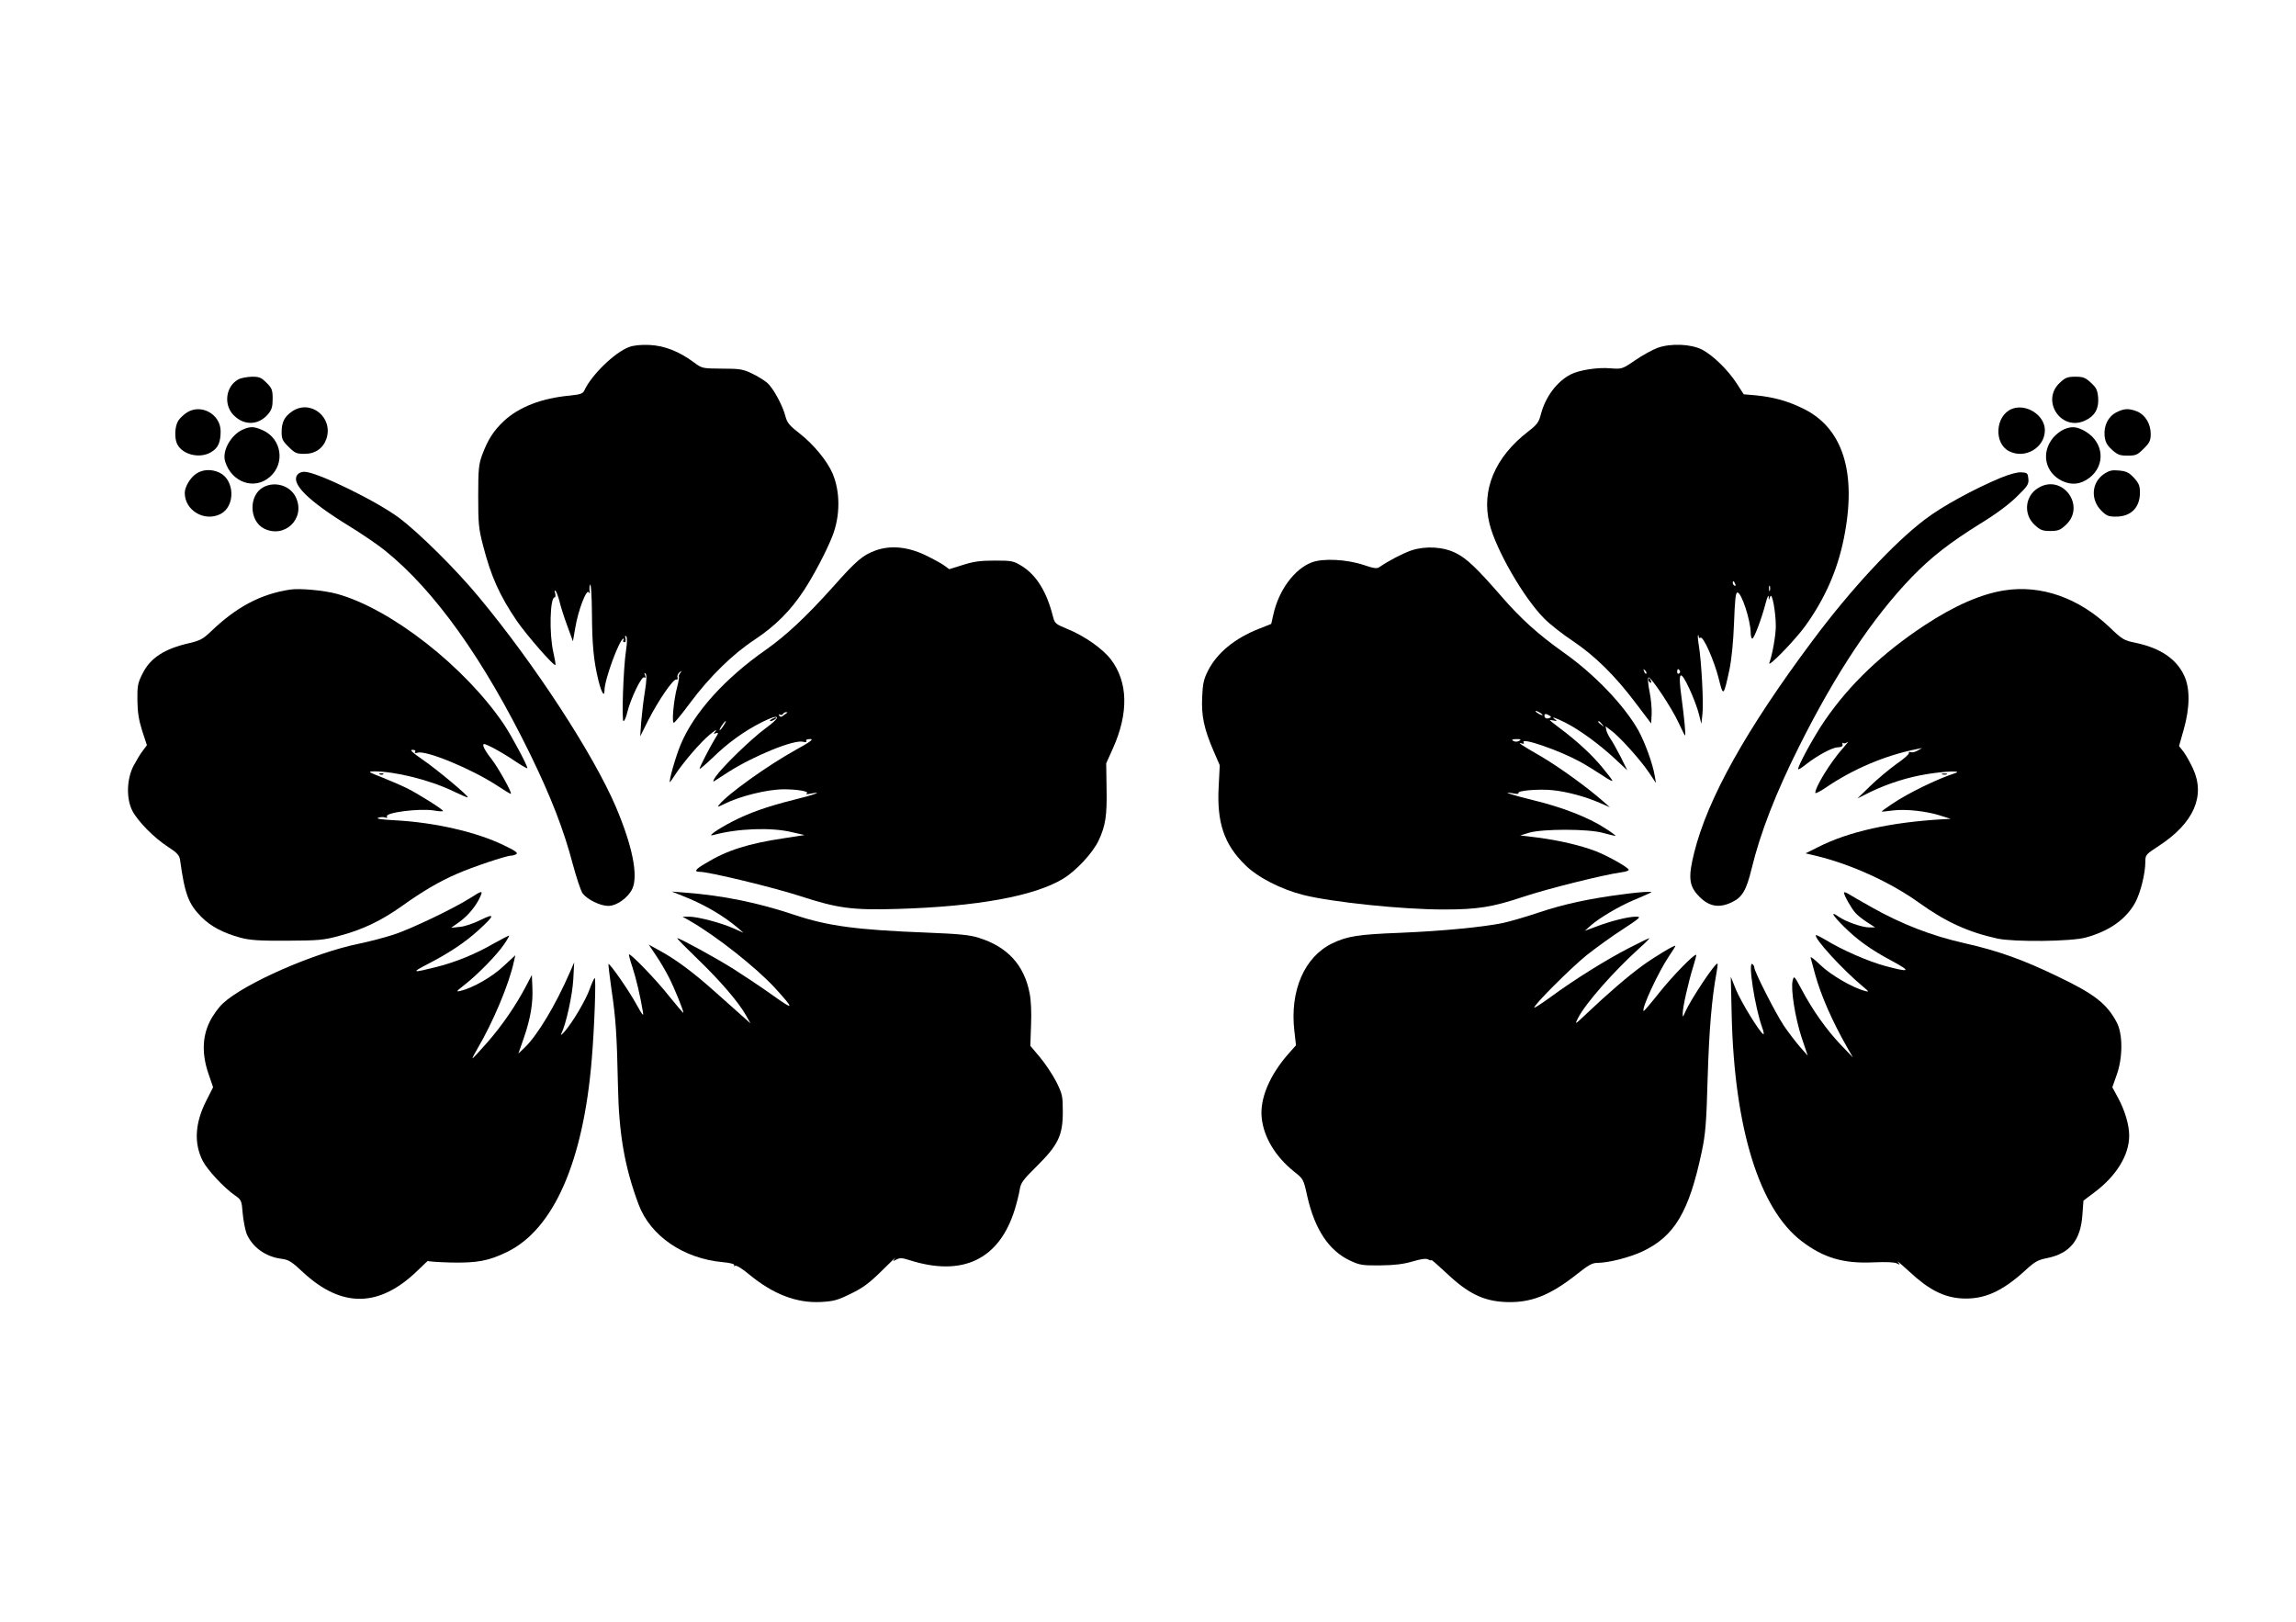
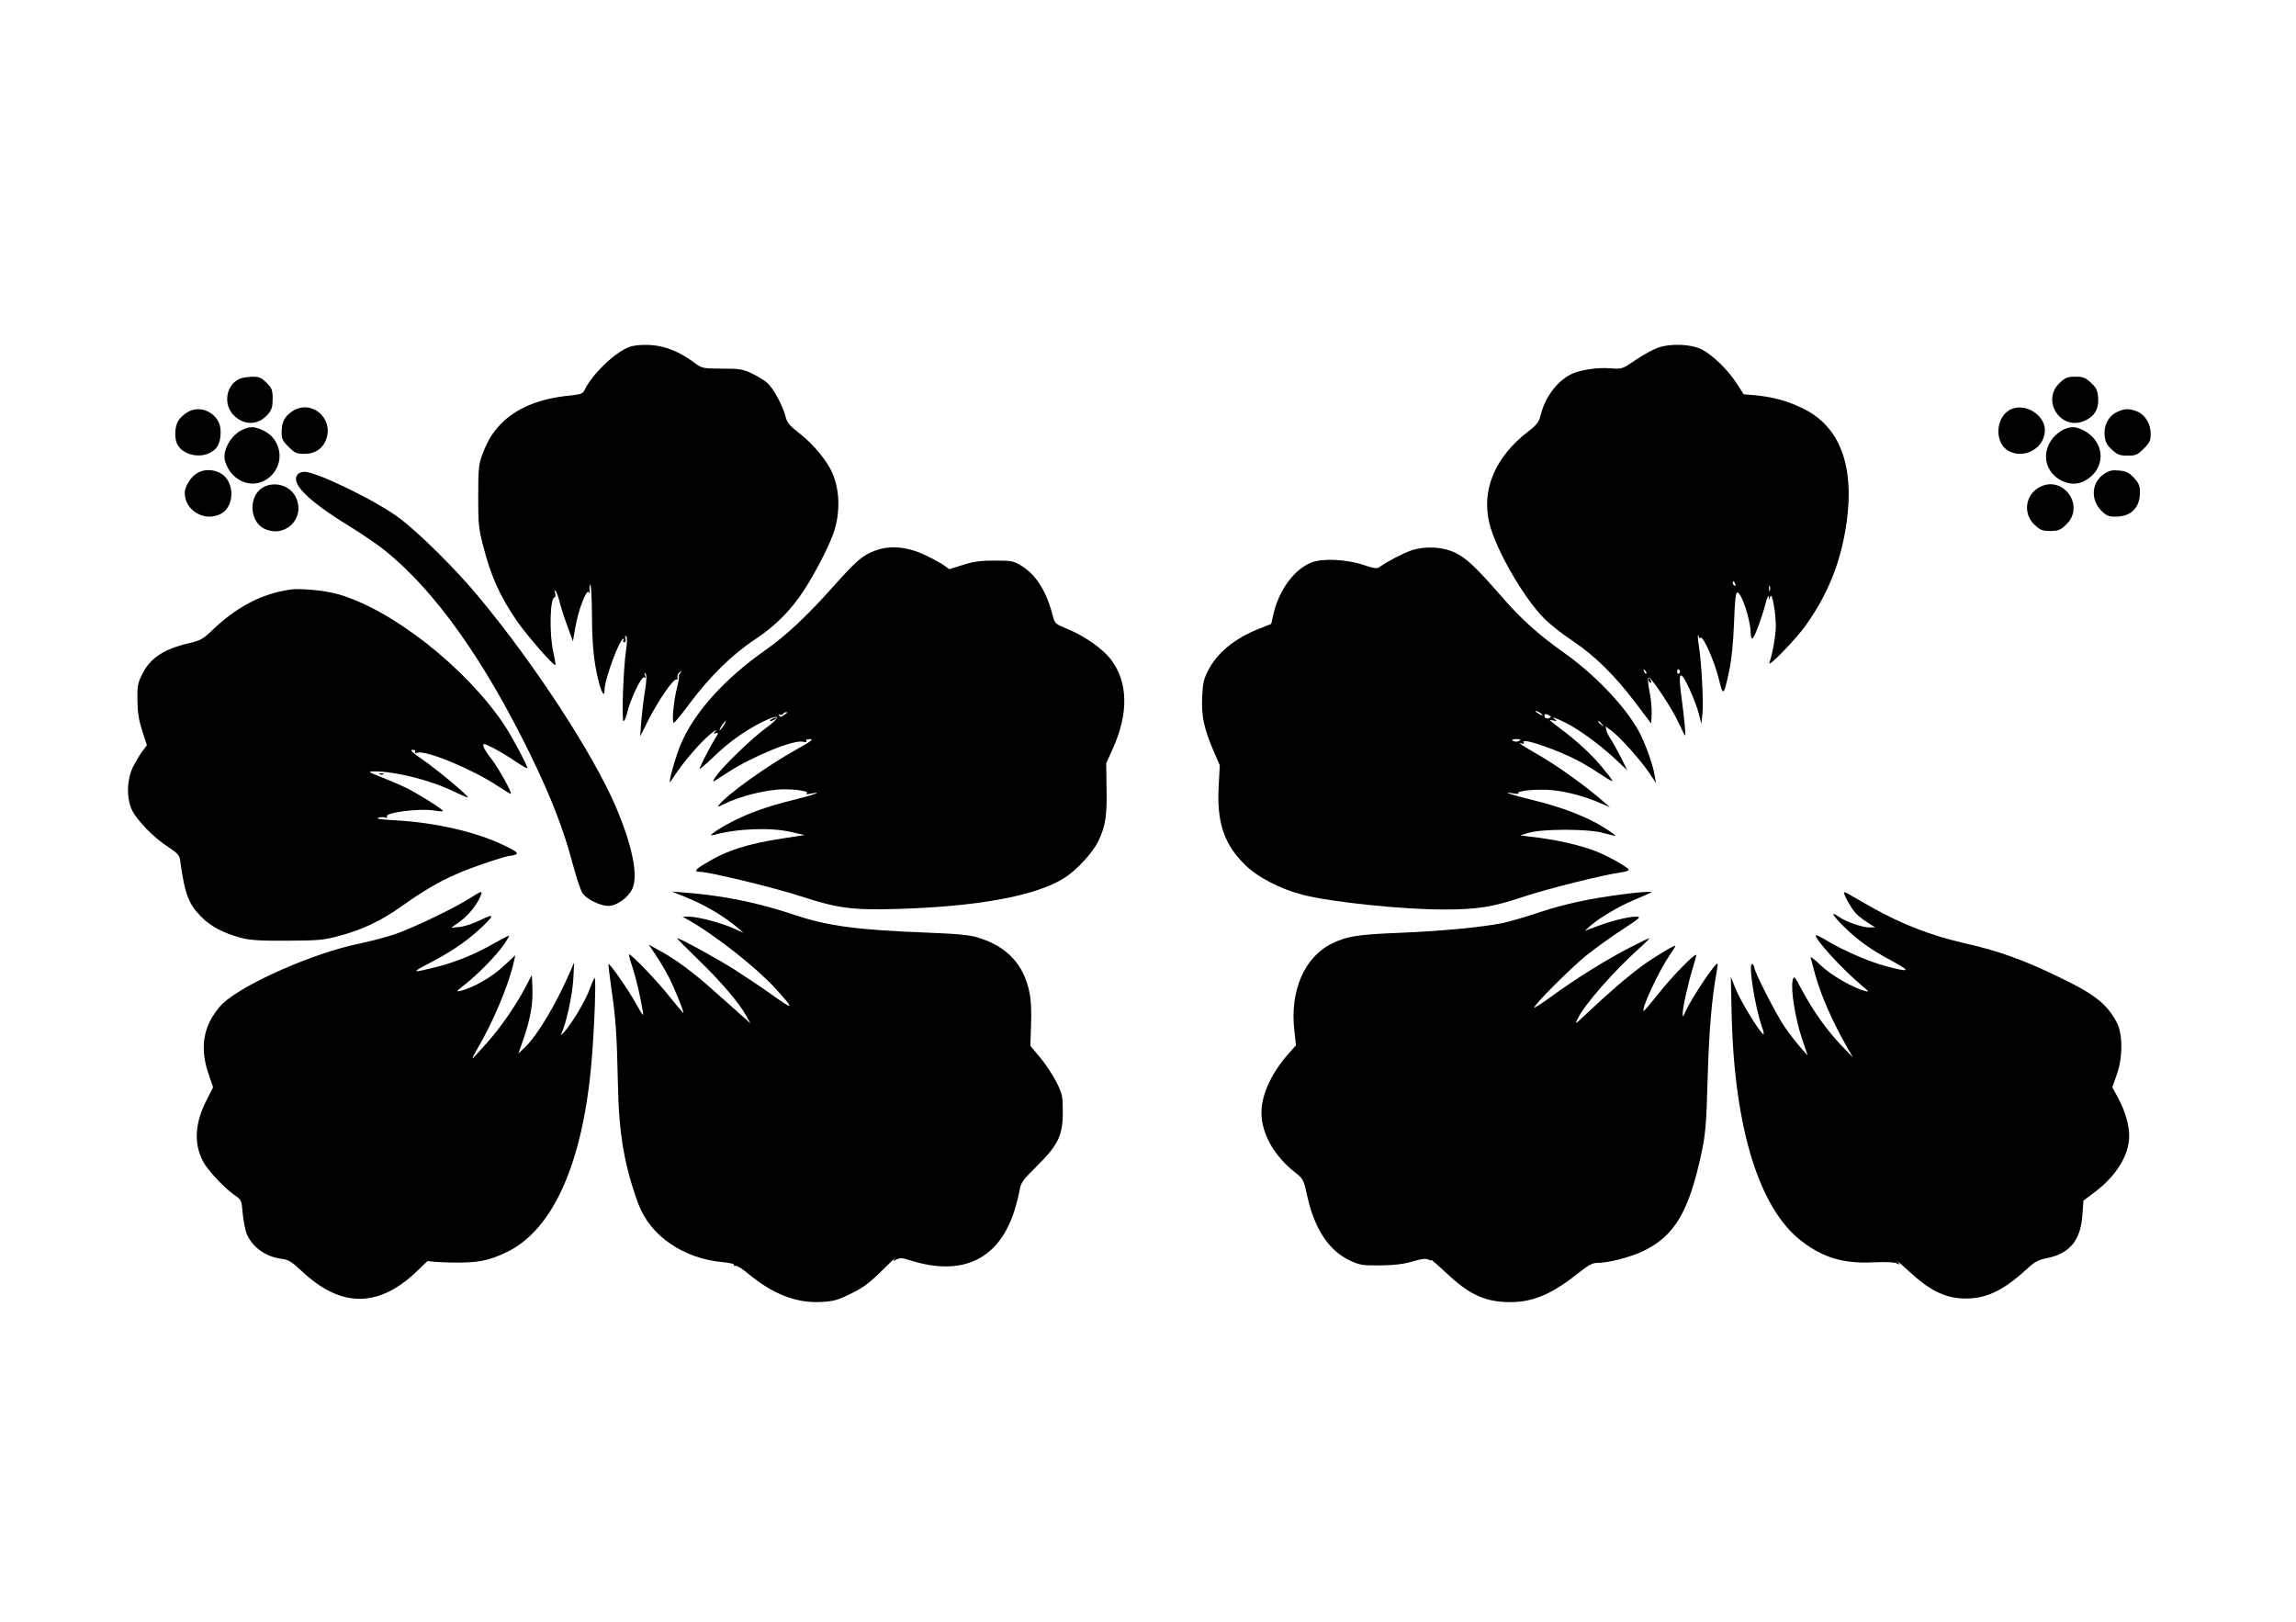
<svg xmlns="http://www.w3.org/2000/svg" version="1.0" width="1280pt" height="904pt" viewBox="0 0 1280 904" preserveAspectRatio="xMidYMid meet">
  <g transform="translate(0,904) scale(0.1,-0.1)" fill="#000000" stroke="none">
    <path d="M3506 7105 c-81 -31 -208 -155 -248 -241 -8 -18 -22 -23 -80 -29 -161 -15 -285 -64 -370 -143 -56 -53 -88 -102 -120 -188 -19 -52 -22 -79 -22 -229 0 -153 2 -180 27 -276 44 -172 93 -280 188 -420 56 -81 207 -254 215 -246 3 2 -3 34 -11 70 -24 103 -19 307 7 307 5 0 6 10 3 23 -5 14 -4 19 3 12 5 -5 14 -31 21 -57 6 -26 25 -87 43 -135 l32 -88 13 75 c16 97 62 217 75 199 7 -10 8 -8 5 7 -2 12 -1 28 3 35 5 7 9 -64 10 -157 1 -177 9 -265 36 -377 17 -68 34 -97 34 -55 0 59 84 288 106 288 3 0 2 -4 -1 -10 -3 -5 -1 -10 6 -10 7 0 9 8 6 21 -4 14 -2 18 4 12 6 -6 6 -34 -1 -79 -15 -98 -25 -394 -14 -394 5 0 15 22 21 49 18 75 80 204 94 195 9 -5 10 -2 5 12 -5 13 -4 16 3 9 7 -7 6 -37 -3 -95 -8 -47 -17 -123 -21 -170 l-6 -85 45 90 c56 110 139 231 156 227 7 -2 10 3 7 12 -3 8 2 20 11 28 15 11 15 11 5 -3 -7 -9 -11 -18 -8 -20 2 -3 -2 -29 -10 -59 -20 -74 -31 -204 -18 -199 6 2 46 51 89 109 111 149 239 274 361 354 116 77 202 163 278 280 55 85 122 213 155 296 45 114 45 249 1 352 -30 69 -105 160 -180 219 -57 44 -72 61 -81 94 -16 65 -70 163 -104 192 -17 14 -56 38 -86 52 -48 23 -68 26 -165 26 -109 1 -111 1 -155 34 -84 62 -165 94 -249 98 -50 2 -89 -2 -115 -12z" />
    <path d="M9241 7101 c-29 -11 -86 -42 -126 -70 -72 -49 -73 -49 -139 -44 -70 6 -173 -10 -219 -34 -78 -40 -143 -127 -168 -227 -10 -39 -21 -54 -69 -91 -186 -143 -263 -327 -216 -515 36 -145 190 -412 304 -527 31 -32 104 -89 160 -126 123 -83 233 -190 350 -345 l87 -115 3 54 c1 30 -4 86 -12 124 -8 39 -11 74 -6 78 10 11 131 -170 170 -256 17 -37 32 -67 34 -67 5 0 -4 95 -20 214 -20 146 -8 158 45 45 21 -46 45 -109 52 -139 l14 -55 6 55 c7 57 -5 287 -20 381 -5 29 -7 56 -5 58 2 2 4 -1 4 -8 0 -7 5 -9 10 -6 16 10 77 -129 102 -229 25 -101 27 -99 59 49 12 57 22 153 26 261 5 133 9 171 19 171 23 0 73 -154 74 -224 0 -18 4 -33 9 -33 10 0 53 114 75 200 8 30 15 46 16 35 l1 -20 8 20 c10 26 31 -87 31 -166 0 -50 -19 -158 -36 -204 -12 -33 142 125 200 205 110 153 179 310 215 487 75 370 -5 621 -232 728 -85 41 -160 61 -256 71 l-70 6 -40 62 c-48 74 -131 155 -192 187 -63 32 -175 36 -248 10z m433 -1317 c3 -8 2 -12 -4 -9 -6 3 -10 10 -10 16 0 14 7 11 14 -7z m193 -36 c-3 -7 -5 -2 -5 12 0 14 2 19 5 13 2 -7 2 -19 0 -25z m-689 -463 c-3 -3 -9 2 -12 12 -6 14 -5 15 5 6 7 -7 10 -15 7 -18z m187 16 c3 -5 1 -12 -5 -16 -5 -3 -10 1 -10 9 0 18 6 21 15 7z" />
    <path d="M1329 6925 c-71 -38 -84 -142 -26 -200 59 -59 139 -56 192 7 20 24 25 41 25 85 0 49 -4 59 -34 89 -30 30 -40 34 -82 34 -27 -1 -61 -7 -75 -15z" />
    <path d="M11484 6907 c-109 -100 7 -275 141 -211 54 25 77 67 72 128 -4 42 -10 55 -41 83 -30 28 -43 33 -86 33 -43 0 -56 -5 -86 -33z" />
    <path d="M1629 6747 c-43 -29 -59 -60 -59 -116 0 -37 5 -49 39 -82 35 -35 44 -39 89 -39 60 0 104 31 122 85 39 119 -89 221 -191 152z" />
    <path d="M11215 6760 c-91 -37 -101 -191 -15 -235 89 -46 200 19 200 117 0 84 -106 151 -185 118z" />
    <path d="M1043 6741 c-18 -11 -40 -32 -49 -46 -20 -31 -23 -100 -5 -133 31 -58 127 -80 189 -42 38 23 52 54 52 116 0 94 -108 155 -187 105z" />
    <path d="M11800 6742 c-47 -23 -72 -74 -67 -132 4 -35 13 -51 41 -77 31 -28 43 -33 87 -33 46 0 55 4 90 39 33 33 39 45 39 82 0 56 -30 106 -75 125 -45 18 -72 18 -115 -4z" />
    <path d="M1355 6646 c-67 -29 -118 -119 -100 -178 36 -118 164 -162 250 -86 86 75 65 212 -39 259 -48 22 -70 23 -111 5z" />
    <path d="M11505 6646 c-17 -7 -43 -28 -58 -45 -70 -84 -47 -195 49 -242 54 -25 102 -20 152 17 92 71 81 198 -22 259 -48 28 -77 30 -121 11z" />
    <path d="M1095 6400 c-34 -22 -65 -74 -65 -108 0 -98 111 -163 200 -117 83 43 79 189 -6 230 -44 21 -93 19 -129 -5z" />
    <path d="M11730 6398 c-70 -47 -77 -143 -15 -205 28 -28 40 -33 80 -33 85 0 135 50 135 134 0 38 -6 52 -33 82 -28 30 -42 37 -83 41 -40 4 -55 0 -84 -19z" />
    <path d="M1662 6398 c-48 -48 50 -147 290 -294 68 -42 155 -101 193 -132 278 -223 552 -607 811 -1137 117 -240 187 -421 238 -615 20 -74 44 -146 54 -160 25 -34 98 -70 143 -70 47 0 110 45 134 95 34 74 1 239 -92 458 -125 292 -451 793 -762 1167 -126 153 -335 360 -446 443 -127 95 -460 257 -528 257 -13 0 -28 -5 -35 -12z" />
-     <path d="M11155 6377 c-149 -62 -329 -160 -424 -233 -172 -130 -412 -388 -626 -675 -369 -494 -585 -880 -660 -1182 -33 -132 -29 -180 17 -233 59 -67 118 -80 194 -43 57 27 80 67 109 186 49 202 135 423 266 684 203 406 410 717 628 943 109 112 211 191 381 297 84 51 161 108 203 150 61 59 68 70 65 100 -3 31 -6 34 -38 36 -21 2 -66 -10 -115 -30z" />
+     <path d="M11155 6377 z" />
    <path d="M1468 6324 c-82 -44 -80 -187 3 -230 114 -58 232 53 180 170 -29 68 -117 96 -183 60z" />
    <path d="M11363 6320 c-75 -45 -84 -148 -19 -207 30 -28 43 -33 86 -33 43 0 56 5 86 33 116 106 -19 289 -153 207z" />
    <path d="M4883 5972 c-72 -26 -106 -54 -236 -200 -154 -172 -264 -274 -377 -354 -228 -159 -401 -350 -475 -528 -27 -63 -69 -210 -60 -210 1 0 15 19 30 43 47 71 141 180 192 222 26 21 41 31 33 20 -14 -17 -13 -18 2 -12 15 5 14 0 -6 -31 -27 -44 -86 -158 -86 -168 0 -4 33 24 73 62 87 85 177 149 276 199 101 50 111 32 19 -35 -79 -58 -239 -213 -278 -269 -13 -19 -17 -31 -9 -26 7 5 43 28 79 51 143 91 366 182 417 169 16 -4 22 -2 18 5 -4 6 5 10 22 10 21 0 3 -14 -82 -61 -155 -86 -375 -243 -425 -304 -13 -16 -10 -15 25 2 89 45 243 83 335 83 76 0 143 -12 128 -22 -8 -6 0 -7 22 -2 78 15 15 -8 -96 -35 -148 -37 -247 -72 -344 -122 -84 -44 -141 -85 -104 -74 136 37 323 44 439 16 l70 -16 -116 -18 c-199 -30 -317 -67 -436 -140 -57 -33 -66 -47 -32 -47 51 0 408 -86 559 -135 212 -69 291 -79 540 -72 446 13 765 71 926 168 73 44 165 143 198 212 39 83 48 139 45 292 l-2 140 37 82 c89 198 85 371 -11 497 -46 60 -147 131 -243 170 -66 27 -70 31 -80 70 -35 138 -92 230 -174 281 -46 28 -55 30 -150 30 -79 0 -118 -5 -177 -24 l-77 -24 -30 22 c-17 12 -65 38 -107 58 -96 45 -190 54 -272 25z m-494 -905 c-2 -1 -11 -8 -21 -15 -12 -10 -18 -10 -24 -1 -4 7 -3 9 4 5 6 -3 13 -2 17 4 3 5 11 10 17 10 6 0 9 -1 7 -3z m-355 -72 c-9 -14 -18 -25 -21 -25 -5 0 5 18 20 38 17 22 18 13 1 -13z" />
    <path d="M7869 5972 c-49 -17 -128 -58 -180 -94 -13 -9 -32 -6 -85 12 -95 32 -228 39 -291 15 -97 -37 -184 -155 -214 -290 l-12 -53 -68 -27 c-135 -53 -235 -135 -285 -235 -23 -45 -29 -72 -32 -145 -5 -105 10 -177 63 -300 l35 -81 -6 -119 c-11 -200 30 -322 148 -437 69 -69 201 -136 324 -167 159 -40 550 -81 781 -81 190 0 272 13 443 70 134 45 447 123 547 137 24 3 43 9 43 14 0 12 -109 74 -181 103 -86 33 -204 61 -327 77 l-97 12 50 15 c75 22 331 22 411 -1 34 -9 66 -17 70 -17 5 0 -22 21 -61 45 -91 59 -238 116 -400 155 -120 29 -184 51 -107 37 19 -4 31 -3 27 2 -8 14 116 24 191 16 80 -8 183 -36 261 -70 l58 -25 -40 35 c-85 75 -240 187 -338 245 -121 70 -140 83 -114 76 12 -4 16 -2 11 5 -19 32 199 -44 316 -108 36 -20 91 -54 124 -76 32 -22 57 -35 55 -29 -2 6 -28 40 -58 76 -57 69 -139 145 -233 215 -32 24 -58 45 -58 46 0 2 10 1 23 -2 18 -4 19 -3 7 6 -28 20 0 11 58 -18 80 -41 184 -117 271 -197 l73 -68 -37 75 c-21 40 -46 86 -57 101 -10 15 -21 37 -23 48 l-4 21 28 -21 c45 -31 162 -161 210 -231 l43 -64 -7 40 c-11 68 -55 187 -91 253 -79 140 -245 314 -420 437 -138 98 -235 185 -345 312 -135 155 -190 208 -251 239 -70 36 -169 42 -249 16z m731 -918 c0 -2 -9 0 -20 6 -11 6 -20 13 -20 16 0 2 9 0 20 -6 11 -6 20 -13 20 -16z m38 -3 c11 -7 11 -9 -1 -14 -16 -6 -27 0 -27 15 0 10 11 10 28 -1z m293 -48 c13 -16 12 -17 -3 -4 -10 7 -18 15 -18 17 0 8 8 3 21 -13z m-460 -92 c-8 -5 -20 -7 -28 -4 -21 8 -15 13 15 13 20 0 23 -3 13 -9z" />
    <path d="M1615 5753 c-162 -25 -298 -97 -440 -234 -43 -41 -60 -50 -119 -64 -141 -32 -219 -83 -263 -173 -25 -50 -28 -67 -27 -147 1 -68 8 -110 27 -170 l26 -79 -23 -31 c-13 -16 -36 -55 -52 -85 -38 -74 -41 -182 -6 -250 31 -59 121 -151 199 -201 51 -33 63 -47 67 -73 26 -191 47 -245 119 -318 53 -53 122 -89 217 -115 52 -14 103 -18 260 -17 176 1 204 3 291 27 129 34 232 83 348 165 116 83 211 139 309 181 83 37 275 101 300 101 9 0 23 4 31 9 10 7 -9 20 -70 49 -152 74 -384 127 -603 139 -78 4 -112 9 -98 14 12 5 30 5 39 2 10 -4 14 -2 10 5 -14 22 180 47 261 34 28 -5 52 -6 52 -3 0 9 -136 94 -199 126 -30 15 -93 42 -140 61 -77 30 -82 33 -49 34 118 1 315 -48 443 -110 44 -21 81 -37 83 -35 7 6 -171 155 -250 209 -59 41 -76 56 -59 56 14 0 20 -4 15 -11 -4 -7 0 -9 14 -5 47 15 301 -90 443 -183 41 -27 75 -48 77 -46 7 7 -70 145 -108 194 -23 28 -43 61 -45 71 -3 18 1 17 54 -9 32 -17 88 -50 124 -75 37 -25 67 -42 67 -38 0 16 -88 180 -130 243 -217 322 -630 645 -930 728 -72 20 -211 33 -265 24z" />
-     <path d="M11175 5749 c-130 -20 -279 -85 -446 -195 -235 -155 -419 -330 -557 -532 -60 -87 -155 -262 -147 -270 2 -3 21 9 42 26 65 51 147 95 178 96 21 1 29 5 27 16 -2 8 0 12 4 8 4 -4 14 -2 23 5 9 6 -2 -8 -24 -33 -67 -74 -155 -216 -155 -250 0 -5 26 7 58 29 152 104 332 180 507 215 l30 6 -24 -14 c-14 -8 -31 -12 -38 -9 -8 3 -13 1 -11 -5 2 -6 -30 -34 -71 -62 -40 -29 -106 -84 -145 -122 l-71 -69 72 36 c98 47 209 83 318 100 98 16 200 20 155 5 -98 -31 -264 -112 -351 -171 -33 -22 -59 -41 -59 -43 0 -1 28 1 62 6 71 9 188 -3 270 -30 l53 -17 -45 -2 c-290 -17 -522 -68 -694 -155 l-70 -35 55 -13 c194 -46 417 -147 577 -262 149 -107 274 -164 437 -200 93 -20 413 -17 494 6 131 36 224 102 275 195 29 54 56 161 56 226 0 39 2 42 76 90 194 127 260 277 190 430 -15 32 -38 74 -52 93 l-26 33 26 92 c35 123 36 231 2 302 -43 92 -134 153 -268 181 -68 14 -76 19 -148 88 -171 163 -381 237 -585 205z" />
    <path d="M9190 5251 c0 -6 4 -13 10 -16 6 -3 7 1 4 9 -7 18 -14 21 -14 7z" />
    <path d="M4300 5030 c-8 -5 -10 -10 -5 -10 6 0 17 5 25 10 8 5 11 10 5 10 -5 0 -17 -5 -25 -10z" />
    <path d="M2118 4723 c7 -3 16 -2 19 1 4 3 -2 6 -13 5 -11 0 -14 -3 -6 -6z" />
-     <path d="M10828 4723 c6 -2 18 -2 25 0 6 3 1 5 -13 5 -14 0 -19 -2 -12 -5z" />
    <path d="M2620 4033 c-90 -57 -327 -171 -425 -203 -49 -16 -137 -39 -195 -51 -250 -51 -635 -220 -757 -332 -24 -22 -57 -68 -74 -103 -42 -85 -44 -183 -6 -292 l25 -73 -38 -75 c-63 -124 -70 -236 -20 -335 26 -51 118 -149 176 -190 40 -28 41 -29 47 -103 4 -42 14 -93 22 -114 32 -74 104 -127 192 -139 42 -5 58 -15 121 -74 218 -203 429 -199 644 12 32 31 56 54 54 50 -2 -3 55 -7 127 -9 148 -3 211 9 314 59 259 126 425 502 472 1074 15 177 25 461 16 453 -5 -5 -17 -32 -27 -60 -21 -61 -95 -186 -140 -238 -17 -19 -25 -25 -19 -13 26 51 62 214 67 303 l5 95 -24 -55 c-79 -182 -180 -350 -251 -419 l-36 -34 30 86 c38 111 52 194 48 282 l-3 70 -34 -65 c-54 -103 -133 -219 -216 -313 -42 -48 -78 -87 -81 -87 -2 0 10 24 27 53 87 147 178 363 204 487 l8 35 -67 -62 c-64 -60 -171 -121 -240 -137 -26 -6 -22 -2 25 35 73 57 178 165 218 223 18 26 31 49 29 50 -1 2 -41 -19 -88 -45 -96 -56 -211 -103 -315 -129 -139 -35 -145 -33 -50 16 118 61 206 119 283 189 91 83 94 97 12 57 -37 -19 -90 -37 -117 -39 l-48 -5 48 34 c48 35 93 90 115 141 15 34 9 33 -58 -10z" />
    <path d="M3805 4046 c118 -46 228 -110 310 -180 l30 -26 -56 25 c-69 31 -200 65 -248 65 l-36 0 42 -24 c145 -83 368 -259 473 -373 111 -122 109 -128 -14 -40 -63 45 -161 110 -216 145 -102 64 -300 172 -314 172 -5 0 47 -52 113 -116 126 -121 229 -241 271 -316 l24 -43 -56 50 c-31 28 -96 86 -145 129 -115 103 -212 175 -297 222 l-69 38 40 -60 c22 -32 55 -88 73 -124 30 -59 80 -182 80 -196 0 -4 -35 38 -79 92 -69 88 -210 234 -224 234 -3 0 5 -31 18 -69 21 -64 45 -165 59 -251 5 -29 -1 -22 -37 43 -41 75 -148 229 -155 223 -1 -2 6 -66 17 -142 24 -161 30 -251 36 -534 5 -271 37 -455 115 -664 66 -176 250 -302 470 -322 43 -4 67 -11 63 -17 -3 -6 -1 -7 5 -3 7 4 41 -17 78 -48 134 -111 265 -161 400 -154 73 4 94 10 169 47 68 33 103 60 173 129 48 48 80 78 72 68 -14 -18 -14 -19 8 -7 19 10 32 9 70 -3 299 -96 504 3 590 284 11 36 23 85 27 109 6 38 19 55 95 130 119 118 145 171 145 302 0 90 -2 99 -37 170 -21 40 -62 102 -91 136 l-53 63 4 115 c3 69 0 141 -8 178 -30 157 -123 259 -283 309 -49 16 -110 22 -287 29 -394 15 -556 37 -741 99 -203 68 -398 108 -609 124 l-75 6 60 -24z" />
    <path d="M9042 4054 c-180 -23 -323 -54 -461 -100 -74 -25 -164 -51 -201 -59 -111 -23 -335 -45 -575 -55 -235 -9 -295 -19 -378 -59 -155 -75 -237 -264 -211 -488 l9 -80 -39 -44 c-107 -120 -164 -254 -152 -361 11 -107 76 -215 179 -298 53 -42 54 -42 75 -139 42 -185 121 -304 240 -359 52 -24 67 -27 167 -26 79 1 130 7 180 22 48 14 75 18 87 11 10 -5 18 -7 18 -3 0 3 38 -30 85 -74 118 -112 204 -154 324 -160 143 -7 251 35 406 158 59 47 82 60 109 60 63 0 180 30 253 64 179 85 259 220 330 555 21 99 26 159 33 411 8 267 23 445 49 585 5 27 8 51 6 53 -10 10 -148 -197 -180 -269 -13 -31 -14 -32 -14 -9 -1 32 32 177 58 260 11 35 19 65 17 67 -8 9 -133 -119 -206 -211 -46 -58 -85 -104 -87 -102 -13 13 81 215 141 305 20 29 36 55 36 58 0 9 -115 -60 -185 -111 -77 -56 -190 -153 -304 -261 -73 -69 -74 -70 -53 -29 41 80 196 257 340 387 35 31 60 57 57 57 -4 0 -56 -25 -116 -56 -122 -63 -300 -173 -433 -271 -48 -35 -90 -62 -92 -60 -9 9 201 219 291 292 51 40 141 106 201 144 100 66 106 71 74 71 -43 0 -143 -25 -223 -56 l-62 -23 36 32 c46 40 155 105 234 138 121 52 115 48 75 47 -19 0 -81 -6 -138 -14z" />
    <path d="M10280 4064 c0 -15 41 -88 64 -113 11 -13 41 -37 65 -52 l45 -29 -32 0 c-41 0 -132 32 -172 60 -48 34 -35 9 27 -53 75 -75 152 -131 271 -194 109 -59 101 -65 -38 -28 -96 26 -242 90 -333 146 -27 16 -51 28 -53 26 -15 -14 148 -192 261 -286 34 -28 36 -32 15 -26 -71 18 -194 90 -251 145 -33 32 -58 51 -55 42 2 -9 14 -51 25 -93 33 -119 94 -259 180 -410 l31 -54 -68 71 c-79 83 -155 190 -217 306 -42 79 -44 81 -51 52 -12 -47 14 -209 50 -318 l34 -101 -44 50 c-24 28 -64 80 -89 117 -45 67 -165 302 -165 325 0 6 -5 15 -11 19 -25 15 14 -240 55 -354 9 -24 11 -40 6 -37 -22 13 -125 182 -152 248 l-29 72 5 -215 c15 -630 154 -1079 390 -1259 122 -93 233 -126 401 -118 71 3 118 1 130 -6 19 -10 19 -9 5 9 -8 10 21 -15 66 -56 106 -99 189 -141 287 -148 126 -8 228 37 361 159 50 46 68 56 120 66 125 26 185 99 195 238 l6 82 65 49 c120 91 190 206 190 313 0 61 -24 141 -63 213 l-31 57 24 68 c35 96 35 228 1 293 -55 104 -123 158 -326 255 -198 96 -336 145 -527 188 -180 41 -344 104 -513 199 -60 34 -120 68 -132 76 -13 8 -23 10 -23 6z" />
  </g>
</svg>